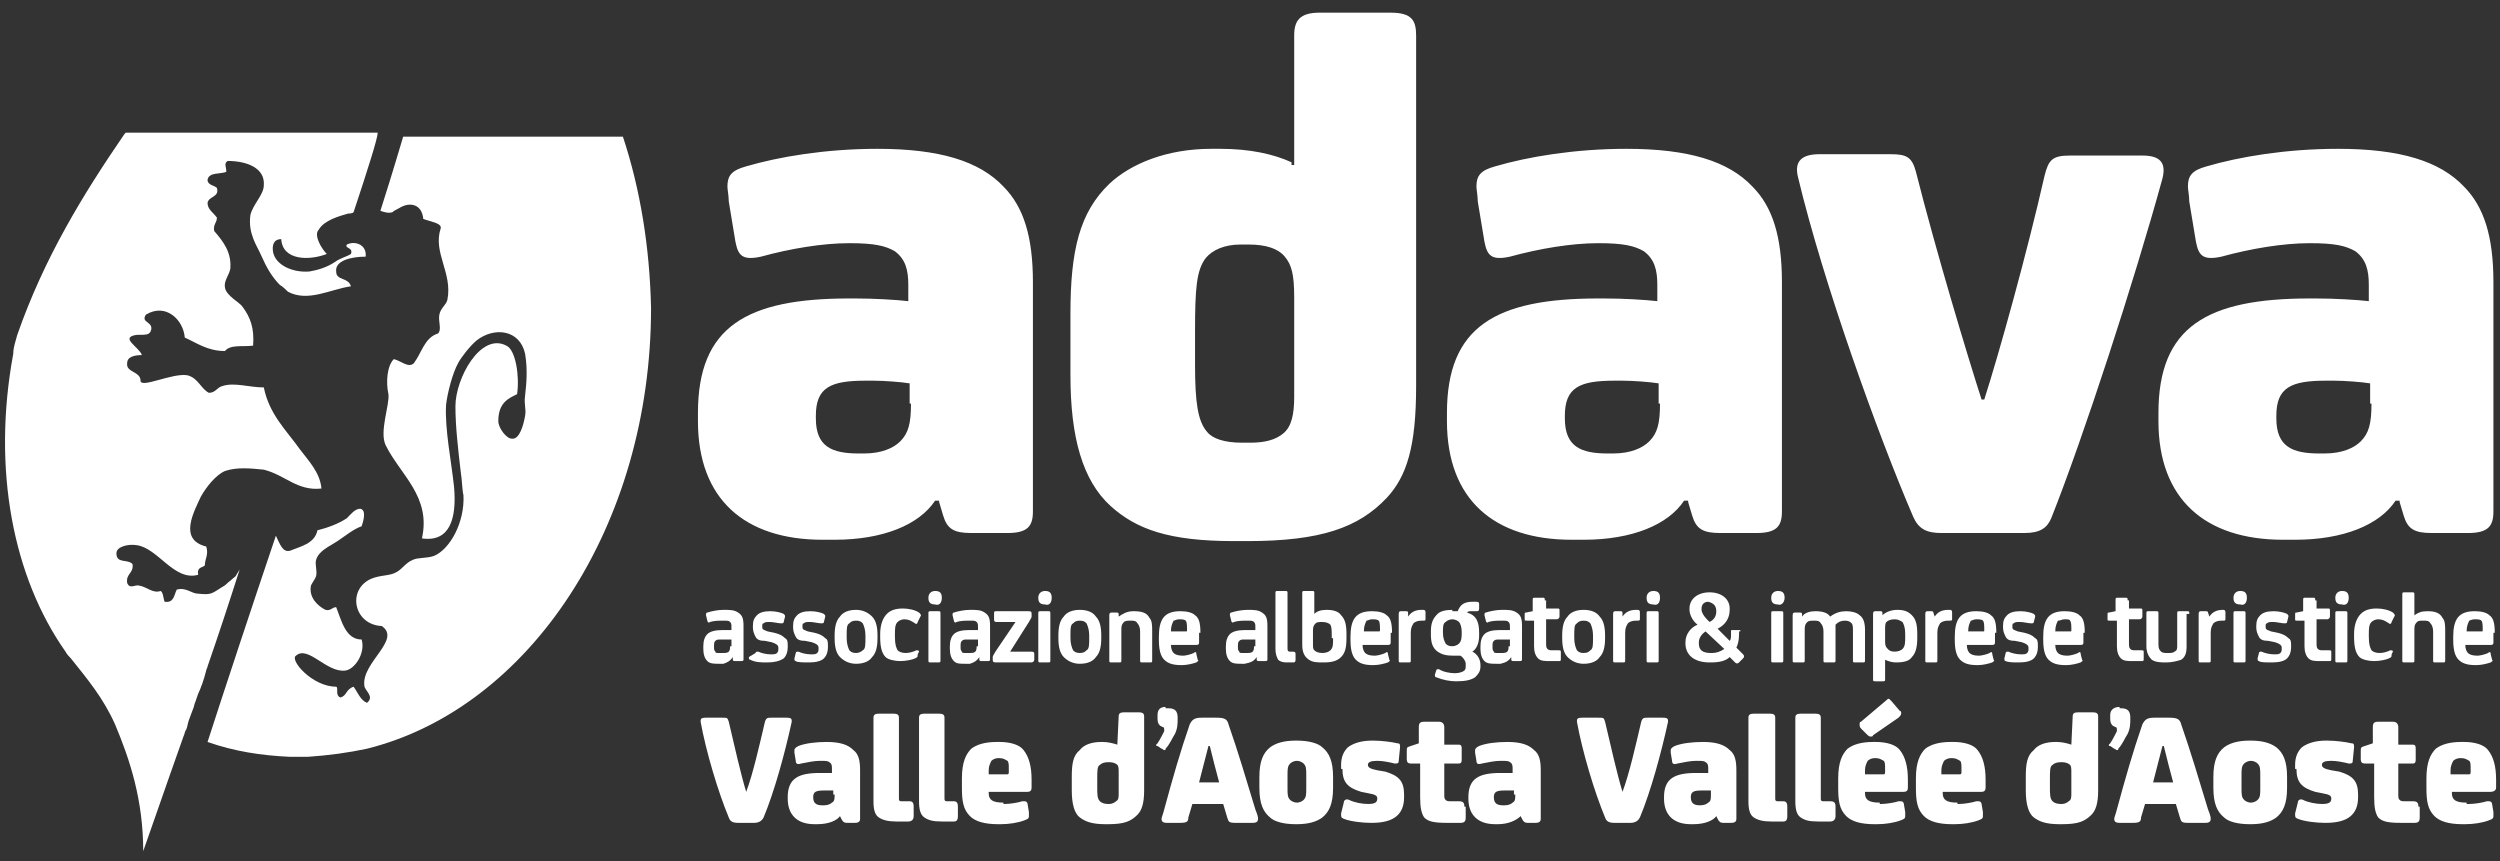
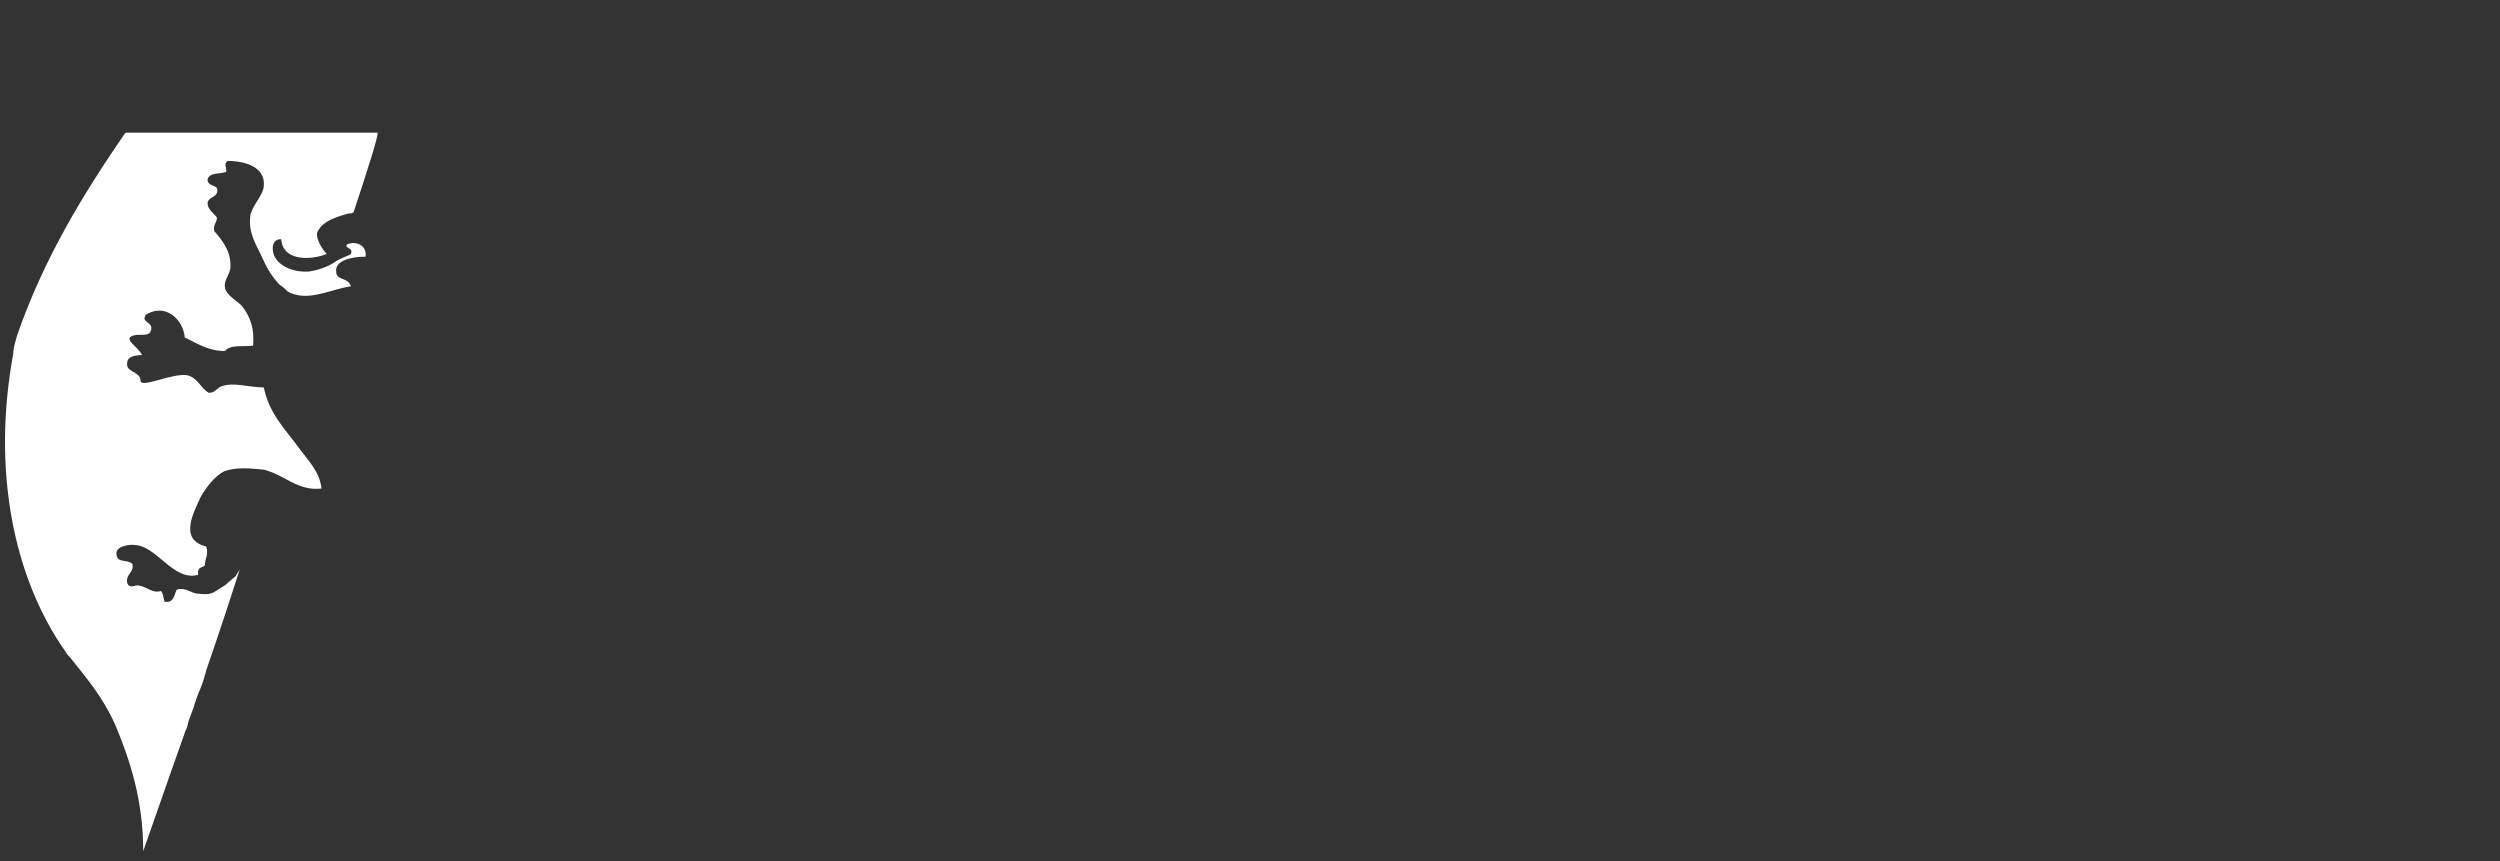
<svg xmlns="http://www.w3.org/2000/svg" width="180" height="62" viewBox="0 0 180 62" fill="none">
  <rect x="0" y="0" width="180" height="62" fill="#333333" stroke="none" />
  <path d="M16.39 41.968C16.294 42.066 16.197 42.163 16.004 42.26C15.232 42.745 15.232 42.842 14.268 42.745C13.785 42.745 13.399 42.26 12.724 42.454C12.531 42.842 12.531 43.424 11.856 43.327C11.759 43.133 11.759 42.648 11.566 42.551C10.988 42.745 10.602 42.26 10.023 42.163C9.734 42.066 9.348 42.454 9.155 41.968C9.058 41.289 9.637 41.289 9.541 40.61C9.155 40.221 8.383 40.61 8.383 39.833C8.383 39.348 9.251 39.154 9.83 39.251C11.374 39.445 12.531 41.871 14.268 41.386C14.171 40.804 14.557 40.901 14.75 40.707C14.75 40.221 15.04 39.93 14.847 39.348C12.821 38.862 13.978 36.824 14.461 35.757C14.847 35.077 15.522 34.204 16.197 33.913C17.066 33.621 18.03 33.718 18.995 33.816C20.538 34.204 21.407 35.368 23.143 35.174C23.047 34.01 22.179 33.136 21.6 32.36C20.635 31.001 19.381 29.836 18.995 27.895C17.934 27.895 16.873 27.507 16.004 27.798C15.618 27.895 15.522 28.283 15.04 28.283C14.461 27.992 14.268 27.215 13.496 27.021C12.435 26.827 10.119 27.992 10.119 27.41C10.119 26.73 9.058 26.827 9.155 26.148C9.155 25.663 9.734 25.566 10.216 25.566C10.023 24.983 8.576 24.304 9.83 24.11C10.602 24.11 10.795 24.11 10.891 23.721C10.988 23.139 10.119 23.236 10.505 22.654C11.952 21.78 13.207 23.042 13.303 24.304C14.171 24.692 14.943 25.274 16.197 25.274C16.583 24.789 17.451 24.983 18.223 24.886C18.32 23.624 18.03 22.848 17.451 22.071C17.258 21.78 16.294 21.295 16.197 20.712C16.101 20.227 16.487 19.839 16.583 19.354C16.68 18.189 16.101 17.413 15.425 16.636C15.329 16.151 15.618 16.054 15.618 15.665C15.329 15.277 14.943 15.083 14.943 14.598C15.04 14.113 15.811 14.21 15.618 13.53C15.425 13.336 14.943 13.336 14.943 12.948C15.04 12.366 15.908 12.56 16.294 12.366C16.294 11.977 16.101 11.783 16.39 11.589C17.741 11.589 19.091 12.074 18.995 13.336C18.995 14.015 18.223 14.695 18.03 15.471C17.837 16.83 18.513 17.704 18.802 18.383C19.188 19.257 19.574 19.936 20.153 20.518C20.346 20.616 20.635 20.907 20.732 21.004C22.179 21.78 23.819 20.81 25.266 20.616C25.073 19.936 24.204 20.227 24.204 19.548C24.108 18.771 25.266 18.48 26.327 18.48C26.423 17.607 25.555 17.316 24.976 17.607C24.783 17.898 25.459 17.801 25.266 18.286C24.976 18.48 24.494 18.577 24.108 18.868C23.529 19.257 22.854 19.451 22.275 19.548C21.021 19.645 19.863 19.062 19.67 18.189C19.574 17.704 19.67 17.218 20.249 17.218C20.346 18.771 22.275 18.771 23.529 18.286C23.143 17.898 22.564 16.927 22.95 16.539C23.336 15.86 24.398 15.568 25.073 15.374C25.169 15.374 25.362 15.374 25.459 15.277C26.52 12.074 27.195 9.939 27.195 9.551H9.058L8.962 9.648C5.971 14.015 3.173 18.577 1.244 24.11C1.147 24.498 0.955 24.983 0.955 25.468C-0.589 33.816 0.955 41.58 4.717 46.918C4.813 47.112 5.006 47.307 5.103 47.404C6.261 48.86 7.418 50.218 8.286 52.16C9.348 54.683 10.312 57.595 10.312 61.283C10.698 60.215 11.759 57.11 13.207 53.033C13.303 52.839 13.303 52.645 13.399 52.548C13.496 52.354 13.496 52.16 13.592 51.868C13.689 51.577 13.785 51.383 13.882 51.092C13.978 50.898 13.978 50.704 14.075 50.51C14.171 50.218 14.268 49.927 14.364 49.733C14.461 49.539 14.461 49.442 14.557 49.248C14.654 48.957 14.75 48.666 14.847 48.277C14.847 48.18 14.943 48.083 14.943 47.986C15.715 45.754 16.487 43.424 17.258 40.998C17.066 41.289 16.969 41.483 16.969 41.483L16.39 41.968Z" fill="white" />
-   <path d="M44.85 9.842H29.028C28.932 10.133 28.353 12.171 27.388 15.18C27.678 15.277 27.967 15.374 28.257 15.277C28.353 15.18 28.546 15.083 28.739 14.986C29.511 14.501 30.379 14.695 30.476 15.762C30.958 15.957 31.826 16.054 31.73 16.442C31.151 18.189 32.598 19.645 32.212 21.586C32.116 21.974 31.73 22.168 31.633 22.654C31.537 23.139 31.826 23.721 31.537 24.012C30.572 24.304 30.379 25.371 29.8 26.148C29.414 26.536 28.835 25.954 28.353 25.857C27.871 26.342 27.774 27.506 27.967 28.38C28.064 29.157 27.292 31.098 27.774 32.068C28.835 34.204 31.054 35.757 30.379 38.765C32.405 39.056 32.887 37.309 32.694 35.077C32.501 33.233 32.019 30.904 32.116 29.157C32.212 28.283 32.598 26.827 32.984 26.148C33.177 25.759 33.852 24.886 34.334 24.498C35.589 23.527 37.422 23.721 37.807 25.468C38 26.633 37.904 27.604 37.807 28.477C37.711 29.157 37.904 29.448 37.807 29.933C37.711 30.515 37.422 31.68 36.843 31.583C36.457 31.583 35.878 30.806 35.878 30.321C35.878 28.962 36.65 28.671 37.229 28.38C37.422 27.118 37.132 25.177 36.457 24.886C34.624 23.915 32.791 27.215 32.791 29.254C32.791 30.709 32.984 32.359 33.177 34.009C33.273 34.592 33.273 35.271 33.37 35.659C33.466 37.601 32.405 39.542 31.247 40.027C30.669 40.221 30.09 40.124 29.704 40.318C29.221 40.512 28.932 40.998 28.546 41.192C28.064 41.483 27.388 41.386 26.713 41.677C24.977 42.454 25.459 44.977 27.485 45.074C28.932 46.045 26.038 47.695 26.231 49.345C26.231 49.733 27.003 50.121 26.424 50.606C25.941 50.412 25.748 49.83 25.459 49.442C24.88 49.636 24.977 50.121 24.494 50.218C24.108 50.024 24.398 49.539 24.205 49.442C22.468 49.442 20.828 47.501 21.311 47.209C22.179 46.433 23.529 48.471 24.88 48.277C25.555 48.18 26.327 47.015 26.038 46.045C24.88 46.045 24.591 44.686 24.205 43.715C23.915 43.715 23.819 44.007 23.433 43.909C22.854 43.618 22.275 43.036 22.372 42.259C22.372 42.065 22.661 41.774 22.758 41.483C22.854 41.095 22.661 40.609 22.758 40.318C22.951 39.639 23.722 39.348 24.301 38.959C24.88 38.571 25.459 38.086 26.038 37.892C26.134 37.601 26.424 36.727 25.941 36.63C25.555 36.63 25.266 37.018 24.977 37.309C24.398 37.698 23.626 37.989 22.854 38.183C22.661 39.154 21.6 39.348 20.925 39.639C20.346 39.833 20.153 39.154 19.863 38.571C18.03 44.007 16.294 49.248 14.943 53.421C16.873 54.101 18.802 54.392 20.828 54.489C21.311 54.489 21.697 54.489 22.179 54.489C23.626 54.392 25.073 54.198 26.424 53.907C38.097 50.995 46.876 37.892 46.876 22.168C46.779 17.801 46.104 13.627 44.85 9.842Z" fill="white" />
-   <path d="M170.747 29.059C170.747 30.515 170.554 31.195 169.975 31.777C169.493 32.262 168.624 32.65 167.37 32.65H166.984C165.055 32.65 163.897 32.165 163.897 30.127V29.933C163.897 27.895 164.958 27.409 167.467 27.409H168.046C168.817 27.409 170.071 27.506 170.65 27.603V29.059H170.747ZM172.773 36.145L173.062 37.115C173.352 38.086 173.834 38.377 175.088 38.377H177.693C179.14 38.377 179.526 37.892 179.526 36.824V20.324C179.526 17.024 178.85 14.889 177.403 13.433C175.667 11.589 172.773 10.715 168.335 10.715C164.572 10.715 161.196 11.297 158.881 11.977C157.819 12.268 157.53 12.656 157.53 13.433C157.53 13.627 157.626 14.112 157.626 14.5L158.109 17.412C158.302 18.383 158.591 18.771 159.942 18.48C162.064 17.897 164.38 17.509 166.309 17.509C168.142 17.509 168.914 17.703 169.589 18.091C170.361 18.674 170.554 19.45 170.554 20.518V21.683C169.686 21.586 168.142 21.489 166.695 21.489H166.309C158.881 21.489 155.408 23.527 155.408 29.739V30.321C155.408 35.95 158.784 38.862 164.38 38.862H165.248C168.721 38.862 171.326 37.794 172.483 36.047H172.773V36.145ZM155.697 12.85C155.986 11.686 155.504 11.2 154.25 11.2H149.04C147.786 11.2 147.497 11.492 147.207 12.656C145.953 18.189 143.927 25.468 142.866 28.768H142.673C141.612 25.468 139.393 18.091 137.946 12.365C137.657 11.297 137.271 11.103 136.113 11.103H131C129.746 11.103 129.167 11.589 129.456 12.753C131.289 20.421 135.245 31.389 137.753 37.212C138.139 38.086 138.718 38.377 139.779 38.377H145.76C146.918 38.377 147.4 37.989 147.69 37.309C150.005 31.486 153.671 20.227 155.697 12.85ZM119.52 29.059C119.52 30.515 119.327 31.195 118.748 31.777C118.265 32.262 117.397 32.65 116.143 32.65H115.757C113.828 32.65 112.67 32.165 112.67 30.127V29.933C112.67 27.895 113.731 27.409 116.239 27.409H116.818C117.59 27.409 118.844 27.506 119.423 27.603V29.059H119.52ZM121.546 36.145L121.835 37.115C122.124 38.086 122.607 38.377 123.861 38.377H126.466C127.913 38.377 128.299 37.892 128.299 36.824V20.324C128.299 17.024 127.623 14.889 126.176 13.433C124.44 11.589 121.546 10.715 117.108 10.715C113.345 10.715 109.969 11.297 107.653 11.977C106.592 12.268 106.303 12.656 106.303 13.433C106.303 13.627 106.399 14.112 106.399 14.5L106.882 17.412C107.075 18.383 107.364 18.771 108.715 18.48C110.837 17.897 113.152 17.509 115.082 17.509C116.915 17.509 117.687 17.703 118.362 18.091C119.134 18.674 119.327 19.45 119.327 20.518V21.683C118.458 21.586 116.915 21.489 115.468 21.489H115.082C107.653 21.489 104.18 23.527 104.18 29.739V30.321C104.18 35.95 107.557 38.862 113.152 38.862H114.021C117.494 38.862 120.098 37.794 121.256 36.047H121.546V36.145ZM92.99 11.686C91.735 11.103 89.999 10.715 87.876 10.715H87.201C84.017 10.715 81.413 11.783 79.869 13.239C77.747 15.277 77.072 17.994 77.072 22.556V27.021C77.072 31.486 77.94 34.592 79.966 36.436C81.799 38.086 84.114 38.959 88.841 38.959H89.806C95.112 38.959 97.813 37.989 99.839 35.853C101.286 34.3 101.961 32.165 101.961 27.797V2.562C101.961 1.494 101.672 0.912 100.129 0.912H95.015C93.568 0.912 93.182 1.494 93.182 2.562V11.88H92.99V11.686ZM93.182 28.574C93.182 29.836 92.99 30.709 92.411 31.195C91.832 31.68 91.06 31.874 89.999 31.874H89.42C88.166 31.874 87.298 31.583 86.912 31.097C86.236 30.321 86.043 28.962 86.043 26.244V23.818C86.043 20.809 86.14 19.45 86.815 18.577C87.298 17.994 88.166 17.606 89.323 17.606H89.902C91.156 17.606 92.025 17.897 92.507 18.48C92.99 19.062 93.182 19.741 93.182 21.392V28.574ZM65.591 29.059C65.591 30.515 65.398 31.195 64.819 31.777C64.337 32.262 63.469 32.65 62.215 32.65H61.829C59.899 32.65 58.742 32.165 58.742 30.127V29.933C58.742 27.895 59.803 27.409 62.311 27.409H62.89C63.662 27.409 64.916 27.506 65.495 27.603V29.059H65.591ZM67.617 36.145L67.906 37.115C68.196 38.086 68.678 38.377 69.932 38.377H72.537C73.984 38.377 74.37 37.892 74.37 36.824V20.324C74.37 17.024 73.695 14.889 72.248 13.433C70.511 11.589 67.617 10.715 63.179 10.715C59.417 10.715 56.04 11.297 53.725 11.977C52.664 12.268 52.374 12.656 52.374 13.433C52.374 13.627 52.471 14.112 52.471 14.5L52.953 17.412C53.146 18.383 53.436 18.771 54.786 18.48C56.909 17.897 59.224 17.509 61.153 17.509C62.986 17.509 63.758 17.703 64.433 18.091C65.205 18.674 65.398 19.45 65.398 20.518V21.683C64.53 21.586 62.986 21.489 61.539 21.489H61.153C53.725 21.489 50.252 23.527 50.252 29.739V30.321C50.252 35.95 53.629 38.862 59.224 38.862H60.092C63.565 38.862 66.17 37.794 67.328 36.047H67.617V36.145Z" fill="white" />
-   <path d="M178.176 44.589C178.369 44.589 178.562 44.589 178.658 44.686C178.755 44.783 178.755 45.074 178.755 45.365C178.755 45.462 178.755 45.462 178.658 45.462H177.597C177.597 45.074 177.694 44.88 177.79 44.686C177.79 44.686 177.983 44.589 178.176 44.589ZM179.623 45.56C179.623 44.88 179.527 44.492 179.237 44.298C179.044 44.104 178.658 44.007 178.176 44.007C177.018 44.007 176.632 44.589 176.632 45.851V46.045C176.632 46.724 176.729 47.21 177.018 47.501C177.308 47.792 177.694 47.889 178.272 47.889C178.658 47.889 179.044 47.792 179.334 47.695C179.43 47.598 179.527 47.598 179.43 47.501L179.334 47.112C179.334 46.918 179.237 46.918 179.141 47.016C178.948 47.112 178.562 47.21 178.369 47.21C177.983 47.21 177.79 47.112 177.694 47.016C177.597 46.918 177.501 46.724 177.501 46.433H179.334C179.527 46.433 179.527 46.336 179.527 46.239V45.56H179.623ZM175.185 47.501C175.185 47.695 175.185 47.695 175.378 47.695H175.861C176.054 47.695 176.054 47.695 176.054 47.501V45.462C176.054 45.074 176.054 44.686 175.861 44.492C175.668 44.104 175.282 44.007 174.799 44.007C174.317 44.007 174.124 44.104 173.835 44.298V42.842C173.835 42.648 173.835 42.648 173.642 42.648H173.159C172.966 42.648 172.966 42.648 172.966 42.842V47.501C172.966 47.695 172.966 47.695 173.159 47.695H173.642C173.835 47.695 173.835 47.695 173.835 47.501V45.268C173.835 44.977 173.931 44.88 174.028 44.783C174.124 44.686 174.221 44.686 174.51 44.686C174.703 44.686 174.896 44.686 174.992 44.88C175.089 44.977 175.185 45.171 175.185 45.462V47.501ZM172.291 46.918C172.291 46.821 172.195 46.821 172.098 46.821C171.905 46.918 171.616 47.016 171.326 47.016C171.037 47.016 170.844 46.918 170.748 46.821C170.651 46.627 170.555 46.433 170.555 45.851V45.754C170.555 45.268 170.555 44.977 170.748 44.783C170.844 44.686 171.037 44.589 171.23 44.589C171.519 44.589 171.712 44.686 172.002 44.88C172.098 44.977 172.195 44.88 172.195 44.783L172.388 44.395C172.484 44.298 172.388 44.201 172.291 44.104C172.002 43.91 171.519 43.812 171.133 43.812C170.651 43.812 170.265 43.91 169.976 44.201C169.686 44.492 169.493 44.977 169.493 45.657V45.851C169.493 46.53 169.59 47.016 169.879 47.307C170.072 47.501 170.555 47.598 170.941 47.598C171.326 47.598 171.809 47.501 172.002 47.404C172.195 47.307 172.195 47.307 172.195 47.112L172.291 46.918ZM169.011 44.201C169.011 44.007 169.011 44.007 168.818 44.007H168.336C168.143 44.007 168.143 44.007 168.143 44.201V47.501C168.143 47.695 168.143 47.695 168.336 47.695H168.818C169.011 47.695 169.011 47.695 169.011 47.501V44.201ZM169.108 43.036C169.108 42.648 168.915 42.551 168.625 42.551C168.336 42.551 168.143 42.745 168.143 43.036C168.143 43.327 168.239 43.521 168.625 43.521C168.915 43.618 169.108 43.424 169.108 43.036ZM166.696 43.23C166.696 43.036 166.696 43.036 166.503 43.036H166.02C165.827 43.036 165.827 43.036 165.827 43.23V44.007L165.345 44.104C165.249 44.104 165.249 44.104 165.249 44.298V44.589C165.249 44.686 165.249 44.686 165.442 44.686H165.924V46.53C165.924 46.918 166.02 47.21 166.213 47.404C166.406 47.598 166.696 47.598 167.082 47.598H167.66C167.853 47.598 167.853 47.598 167.853 47.404V47.016C167.853 46.821 167.853 46.821 167.66 46.821H167.275C167.082 46.821 166.985 46.821 166.889 46.724C166.792 46.627 166.792 46.53 166.792 46.239V44.589H167.564C167.66 44.589 167.757 44.492 167.757 44.395V44.007C167.757 43.812 167.757 43.812 167.564 43.812H166.792V43.23H166.696ZM163.609 47.695C164.091 47.695 164.477 47.598 164.67 47.404C164.863 47.21 164.959 46.918 164.959 46.627V46.53C164.959 46.239 164.959 46.045 164.766 45.948C164.573 45.754 164.38 45.657 163.994 45.56L163.512 45.462C163.319 45.365 163.126 45.365 163.126 45.171V45.074C163.126 44.977 163.126 44.88 163.223 44.88C163.319 44.783 163.416 44.783 163.705 44.783C163.898 44.783 164.284 44.88 164.477 44.88C164.573 44.88 164.67 44.88 164.67 44.783L164.766 44.395C164.766 44.298 164.766 44.298 164.67 44.201C164.477 44.104 164.091 44.007 163.705 44.007C163.223 44.007 162.933 44.104 162.74 44.298C162.547 44.492 162.451 44.686 162.451 45.074V45.171C162.451 45.462 162.547 45.657 162.644 45.851C162.74 46.045 162.933 46.142 163.319 46.142L163.802 46.239C164.091 46.336 164.284 46.433 164.284 46.627V46.724C164.284 46.821 164.284 46.918 164.187 47.016C164.091 47.112 163.994 47.112 163.705 47.112C163.416 47.112 163.03 47.016 162.837 46.918C162.74 46.918 162.644 46.918 162.644 47.016L162.547 47.404C162.547 47.501 162.547 47.598 162.644 47.598C162.74 47.695 163.126 47.695 163.609 47.695ZM161.679 44.201C161.679 44.007 161.679 44.007 161.486 44.007H161.004C160.811 44.007 160.811 44.007 160.811 44.201V47.501C160.811 47.695 160.811 47.695 161.004 47.695H161.486C161.679 47.695 161.679 47.695 161.679 47.501V44.201ZM161.776 43.036C161.776 42.648 161.583 42.551 161.293 42.551C161.004 42.551 160.811 42.745 160.811 43.036C160.811 43.327 160.907 43.521 161.293 43.521C161.583 43.618 161.776 43.424 161.776 43.036ZM158.978 44.104C158.978 44.007 158.881 44.007 158.785 44.007H158.496C158.399 44.007 158.303 44.007 158.303 44.201V47.501C158.303 47.695 158.303 47.695 158.496 47.695H158.978C159.171 47.695 159.171 47.695 159.171 47.501V45.56C159.171 45.171 159.267 45.074 159.364 44.88C159.46 44.783 159.653 44.686 159.943 44.686H160.039C160.232 44.686 160.232 44.686 160.232 44.492V44.104C160.232 43.91 160.136 43.91 160.039 43.91C159.557 43.91 159.267 44.104 159.074 44.395L158.978 44.104ZM157.627 44.201C157.627 44.007 157.627 44.007 157.434 44.007H156.952C156.759 44.007 156.759 44.007 156.759 44.201V46.433C156.759 46.724 156.759 46.821 156.566 46.918C156.47 47.016 156.277 47.016 156.084 47.016C155.891 47.016 155.698 47.016 155.601 46.918C155.505 46.821 155.408 46.724 155.408 46.433V44.201C155.408 44.007 155.408 44.007 155.215 44.007H154.733C154.54 44.007 154.54 44.007 154.54 44.201V46.53C154.54 47.016 154.733 47.307 154.926 47.501C155.215 47.695 155.601 47.695 155.987 47.695C156.373 47.695 156.759 47.598 157.048 47.501C157.338 47.307 157.434 47.016 157.434 46.53V44.201H157.627ZM153.19 43.23C153.19 43.036 153.19 43.036 152.997 43.036H152.514C152.321 43.036 152.321 43.036 152.321 43.23V44.007L151.839 44.104C151.742 44.104 151.742 44.104 151.742 44.298V44.589C151.742 44.686 151.742 44.686 151.935 44.686H152.418V46.53C152.418 46.918 152.514 47.21 152.707 47.404C152.9 47.598 153.19 47.598 153.575 47.598H154.154C154.347 47.598 154.347 47.598 154.347 47.404V47.016C154.347 46.821 154.347 46.821 154.154 46.821H153.768C153.575 46.821 153.479 46.821 153.382 46.724C153.286 46.627 153.286 46.53 153.286 46.239V44.589H154.058C154.154 44.589 154.251 44.492 154.251 44.395V44.007C154.251 43.812 154.251 43.812 154.058 43.812H153.286V43.23H153.19ZM148.655 44.589C148.848 44.589 149.041 44.589 149.041 44.686C149.138 44.783 149.138 45.074 149.138 45.365C149.138 45.462 149.138 45.462 149.041 45.462H147.98C147.98 45.074 148.076 44.88 148.173 44.686C148.366 44.686 148.462 44.589 148.655 44.589ZM150.102 45.56C150.102 44.88 150.006 44.492 149.716 44.298C149.524 44.104 149.138 44.007 148.655 44.007C147.498 44.007 147.112 44.589 147.112 45.851V46.045C147.112 46.724 147.208 47.21 147.498 47.501C147.787 47.792 148.173 47.889 148.752 47.889C149.138 47.889 149.524 47.792 149.813 47.695C149.909 47.598 150.006 47.598 149.909 47.501L149.813 47.112C149.813 46.918 149.716 46.918 149.62 47.016C149.427 47.112 149.041 47.21 148.848 47.21C148.462 47.21 148.269 47.112 148.173 47.016C148.076 46.918 147.98 46.724 147.98 46.433H149.813C150.006 46.433 150.006 46.336 150.006 46.239V45.56H150.102ZM145.375 47.695C145.858 47.695 146.243 47.598 146.436 47.404C146.629 47.21 146.726 46.918 146.726 46.627V46.53C146.726 46.239 146.726 46.045 146.533 45.948C146.34 45.754 146.147 45.657 145.761 45.56L145.279 45.462C145.086 45.365 144.893 45.365 144.893 45.171V45.074C144.893 44.977 144.893 44.88 144.989 44.88C145.086 44.783 145.182 44.783 145.472 44.783C145.665 44.783 146.051 44.88 146.243 44.88C146.34 44.88 146.436 44.88 146.436 44.783L146.533 44.395C146.533 44.298 146.533 44.298 146.436 44.201C146.243 44.104 145.858 44.007 145.472 44.007C144.989 44.007 144.7 44.104 144.507 44.298C144.314 44.492 144.218 44.686 144.218 45.074V45.171C144.218 45.462 144.314 45.657 144.41 45.851C144.507 46.045 144.7 46.142 145.086 46.142L145.568 46.239C145.858 46.336 146.051 46.433 146.051 46.627V46.724C146.051 46.821 146.05 46.918 145.954 47.016C145.858 47.112 145.761 47.112 145.472 47.112C145.182 47.112 144.796 47.016 144.603 46.918C144.507 46.918 144.41 46.918 144.41 47.016L144.314 47.404C144.314 47.501 144.314 47.598 144.41 47.598C144.603 47.695 144.989 47.695 145.375 47.695ZM142.288 44.589C142.481 44.589 142.674 44.589 142.77 44.686C142.867 44.783 142.867 45.074 142.867 45.365C142.867 45.462 142.867 45.462 142.77 45.462H141.709C141.709 45.074 141.806 44.88 141.902 44.686C141.999 44.686 142.095 44.589 142.288 44.589ZM143.735 45.56C143.735 44.88 143.639 44.492 143.349 44.298C143.156 44.104 142.77 44.007 142.288 44.007C141.13 44.007 140.744 44.589 140.744 45.851V46.045C140.744 46.724 140.841 47.21 141.13 47.501C141.42 47.792 141.806 47.889 142.385 47.889C142.77 47.889 143.156 47.792 143.446 47.695C143.542 47.598 143.639 47.598 143.542 47.501L143.446 47.112C143.446 46.918 143.349 46.918 143.253 47.016C143.06 47.112 142.674 47.21 142.481 47.21C142.095 47.21 141.902 47.112 141.806 47.016C141.709 46.918 141.613 46.724 141.613 46.433H143.446C143.639 46.433 143.639 46.336 143.639 46.239V45.56H143.735ZM139.201 44.104C139.201 44.007 139.104 44.007 139.008 44.007H138.815C138.719 44.007 138.622 44.007 138.622 44.201V47.501C138.622 47.695 138.622 47.695 138.815 47.695H139.297C139.49 47.695 139.49 47.695 139.49 47.501V45.56C139.49 45.171 139.587 45.074 139.683 44.88C139.78 44.783 139.973 44.686 140.262 44.686H140.359C140.552 44.686 140.552 44.686 140.552 44.492V44.104C140.552 43.91 140.455 43.91 140.359 43.91H140.262C139.78 43.91 139.49 44.104 139.297 44.395L139.201 44.104ZM135.535 44.104C135.535 44.007 135.438 44.007 135.342 44.007H135.053C134.956 44.007 134.86 44.007 134.86 44.201V48.86C134.86 49.054 134.86 49.054 135.053 49.054H135.535C135.728 49.054 135.728 49.054 135.728 48.86V47.501C135.921 47.598 136.21 47.695 136.5 47.695C137.079 47.695 137.464 47.598 137.657 47.307C137.947 47.016 138.043 46.53 138.043 45.948V45.657C138.043 44.977 137.947 44.589 137.657 44.298C137.368 44.007 137.079 43.91 136.596 43.91C136.114 43.91 135.728 44.104 135.535 44.298V44.104ZM135.728 45.365C135.728 45.074 135.728 44.88 135.824 44.783C135.921 44.686 136.114 44.589 136.403 44.589C136.693 44.589 136.789 44.686 136.982 44.783C137.079 44.977 137.175 45.171 137.175 45.657V45.851C137.175 46.239 137.175 46.53 136.982 46.724C136.886 46.821 136.693 46.918 136.403 46.918C136.114 46.918 136.017 46.821 135.921 46.724C135.824 46.627 135.728 46.53 135.728 46.239V45.365ZM134.281 45.365C134.281 44.88 134.184 44.492 133.895 44.298C133.702 44.104 133.316 44.007 132.93 44.007C132.544 44.007 132.158 44.104 131.772 44.395C131.58 44.104 131.194 44.007 130.711 44.007C130.325 44.007 129.94 44.104 129.747 44.395V44.201C129.747 44.104 129.65 44.104 129.554 44.104H129.264C129.168 44.104 129.071 44.104 129.071 44.298V47.501C129.071 47.695 129.071 47.695 129.264 47.695H129.747C129.94 47.695 129.94 47.695 129.94 47.501V45.268C129.94 44.977 130.036 44.88 130.132 44.783C130.229 44.686 130.422 44.686 130.615 44.686C130.808 44.686 131.001 44.686 131.097 44.88C131.194 44.977 131.29 45.171 131.29 45.462V47.501C131.29 47.695 131.29 47.695 131.483 47.695H131.965C132.158 47.695 132.158 47.695 132.158 47.501V45.462C132.158 45.268 132.158 45.074 132.158 44.977C132.351 44.783 132.544 44.686 132.834 44.686C133.123 44.686 133.22 44.783 133.316 44.88C133.413 44.977 133.413 45.171 133.413 45.462V47.501C133.413 47.695 133.413 47.695 133.605 47.695H134.088C134.281 47.695 134.281 47.695 134.281 47.501V45.365ZM128.396 44.201C128.396 44.007 128.396 44.007 128.203 44.007H127.721C127.528 44.007 127.528 44.007 127.528 44.201V47.501C127.528 47.695 127.528 47.695 127.721 47.695H128.203C128.396 47.695 128.396 47.695 128.396 47.501V44.201ZM128.492 43.036C128.492 42.648 128.299 42.551 128.01 42.551C127.721 42.551 127.528 42.745 127.528 43.036C127.528 43.327 127.624 43.521 128.01 43.521C128.203 43.618 128.492 43.424 128.492 43.036ZM123.572 44.007C123.572 44.298 123.476 44.589 123.09 44.783L122.897 44.589C122.704 44.395 122.511 44.104 122.511 43.91V43.812C122.511 43.521 122.704 43.327 122.993 43.327C123.379 43.424 123.572 43.618 123.572 44.007ZM123.283 47.016H123.186C122.608 47.016 122.318 46.821 122.318 46.336V46.239C122.318 45.948 122.511 45.657 122.8 45.462L124.151 46.724C123.862 46.918 123.572 47.016 123.283 47.016ZM125.309 45.462C125.309 45.365 125.309 45.365 125.212 45.365H124.73C124.633 45.365 124.633 45.365 124.633 45.462V45.657C124.633 45.851 124.633 46.045 124.537 46.142L123.669 45.268C124.248 44.977 124.537 44.492 124.537 43.91V43.812C124.537 43.133 123.958 42.648 123.09 42.648C122.222 42.648 121.643 43.133 121.643 43.812V43.91C121.643 44.201 121.836 44.686 122.222 44.977C121.739 45.171 121.353 45.657 121.353 46.239V46.336C121.353 47.112 121.932 47.695 123.09 47.695H123.186C123.765 47.695 124.248 47.598 124.537 47.307L124.923 47.695C125.019 47.792 125.116 47.792 125.212 47.695L125.502 47.404C125.598 47.307 125.598 47.21 125.502 47.112L125.019 46.627C125.116 46.433 125.212 46.142 125.212 45.657V45.462H125.309ZM119.424 44.201C119.424 44.007 119.424 44.007 119.231 44.007H118.749C118.556 44.007 118.556 44.007 118.556 44.201V47.501C118.556 47.695 118.556 47.695 118.749 47.695H119.231C119.424 47.695 119.424 47.695 119.424 47.501V44.201ZM119.52 43.036C119.52 42.648 119.327 42.551 119.038 42.551C118.749 42.551 118.556 42.745 118.556 43.036C118.556 43.327 118.652 43.521 119.038 43.521C119.327 43.618 119.52 43.424 119.52 43.036ZM116.819 44.104C116.819 44.007 116.723 44.007 116.626 44.007H116.337C116.24 44.007 116.144 44.007 116.144 44.201V47.501C116.144 47.695 116.144 47.695 116.337 47.695H116.819C117.012 47.695 117.012 47.695 117.012 47.501V45.56C117.012 45.171 117.109 45.074 117.205 44.88C117.302 44.783 117.494 44.686 117.784 44.686H117.88C118.073 44.686 118.073 44.686 118.073 44.492V44.104C118.073 43.91 117.977 43.91 117.88 43.91H117.784C117.302 43.91 117.012 44.104 116.819 44.395V44.104ZM114.021 43.91C113.443 43.91 113.057 44.104 112.864 44.395C112.574 44.686 112.478 45.171 112.478 45.754V45.948C112.478 46.53 112.574 47.016 112.864 47.307C113.153 47.598 113.539 47.792 114.021 47.792C114.6 47.792 114.986 47.598 115.179 47.307C115.469 47.016 115.565 46.53 115.565 45.948V45.754C115.565 45.171 115.469 44.686 115.179 44.395C114.986 44.104 114.6 43.91 114.021 43.91ZM114.021 47.016C113.732 47.016 113.636 46.918 113.539 46.821C113.443 46.627 113.346 46.336 113.346 45.948V45.754C113.346 45.268 113.346 44.977 113.539 44.88C113.636 44.783 113.732 44.686 114.021 44.686C114.311 44.686 114.407 44.783 114.504 44.88C114.6 45.074 114.697 45.365 114.697 45.754V45.948C114.697 46.433 114.697 46.724 114.504 46.821C114.407 46.918 114.311 47.016 114.021 47.016ZM111.224 43.23C111.224 43.036 111.224 43.036 111.031 43.036H110.548C110.355 43.036 110.355 43.036 110.355 43.23V44.007L109.873 44.104C109.777 44.104 109.777 44.104 109.777 44.298V44.589C109.777 44.686 109.777 44.686 109.97 44.686H110.452V46.53C110.452 46.918 110.548 47.21 110.741 47.404C110.934 47.598 111.224 47.598 111.61 47.598H112.188C112.381 47.598 112.381 47.598 112.381 47.404V47.016C112.381 46.821 112.381 46.821 112.188 46.821H111.803C111.61 46.821 111.513 46.821 111.417 46.724C111.32 46.627 111.32 46.53 111.32 46.239V44.589H112.092C112.188 44.589 112.285 44.492 112.285 44.395V44.007C112.285 43.812 112.285 43.812 112.092 43.812H111.32V43.23H111.224ZM108.812 47.307V47.501C108.812 47.598 108.908 47.598 109.005 47.598H109.391C109.487 47.598 109.584 47.598 109.584 47.501V45.074C109.584 44.492 109.487 44.298 109.198 44.104C108.908 43.91 108.619 43.91 108.137 43.91C107.751 43.91 107.268 44.007 106.979 44.104C106.882 44.104 106.882 44.201 106.882 44.298L106.979 44.686C106.979 44.783 107.075 44.88 107.172 44.783C107.461 44.686 107.847 44.686 108.137 44.686C108.426 44.686 108.522 44.686 108.619 44.783C108.715 44.88 108.715 44.977 108.715 45.171V45.365C108.619 45.365 108.426 45.365 108.33 45.365H107.944C107.461 45.365 107.075 45.462 106.882 45.657C106.69 45.851 106.593 46.142 106.593 46.53V46.724C106.593 47.112 106.69 47.404 106.882 47.598C107.075 47.792 107.365 47.792 107.751 47.792H108.04C108.426 47.695 108.619 47.598 108.812 47.307ZM108.619 46.53C108.619 46.918 108.522 47.016 108.137 47.016H107.847C107.654 47.016 107.558 47.016 107.558 46.918C107.461 46.821 107.461 46.724 107.461 46.627V46.53C107.461 46.336 107.461 46.239 107.558 46.142C107.654 46.045 107.751 46.045 107.944 46.045H108.233C108.426 46.045 108.522 46.045 108.715 46.045V46.53H108.619ZM103.892 45.462C103.892 45.171 103.892 44.88 104.085 44.783C104.181 44.686 104.374 44.589 104.567 44.589C104.76 44.589 104.953 44.686 105.049 44.783C105.146 44.88 105.242 45.171 105.242 45.462V45.56C105.242 45.851 105.242 46.142 105.049 46.336C104.953 46.433 104.76 46.53 104.567 46.53C104.278 46.53 104.181 46.433 104.085 46.336C103.988 46.142 103.892 45.948 103.892 45.56V45.462ZM104.567 43.91C104.085 43.91 103.699 44.007 103.506 44.201C103.216 44.492 103.024 44.783 103.024 45.462V45.657C103.024 46.239 103.12 46.627 103.506 46.918C103.795 47.112 104.085 47.21 104.664 47.21C104.857 47.21 105.049 47.21 105.146 47.21C105.339 47.307 105.532 47.598 105.532 47.792V47.889C105.532 48.083 105.532 48.18 105.435 48.277C105.339 48.374 105.049 48.471 104.76 48.471C104.374 48.471 103.892 48.374 103.602 48.18C103.506 48.18 103.409 48.18 103.409 48.277L103.313 48.568C103.313 48.666 103.313 48.763 103.409 48.763C103.892 48.957 104.374 49.054 104.857 49.054C105.532 49.054 105.918 48.957 106.207 48.763C106.4 48.568 106.593 48.374 106.593 47.986V47.889C106.593 47.501 106.4 47.112 106.014 46.918C106.304 46.724 106.497 46.336 106.497 45.754V45.56C106.497 44.783 106.304 44.298 105.628 44.104C105.725 44.007 105.725 44.007 106.014 44.007H106.304C106.4 44.007 106.497 44.007 106.497 43.812V43.521C106.497 43.424 106.497 43.327 106.304 43.327H106.014C105.435 43.327 105.146 43.521 104.953 44.007H104.567V43.91ZM101.383 44.104C101.383 44.007 101.287 44.007 101.191 44.007H100.901C100.805 44.007 100.708 44.007 100.708 44.201V47.501C100.708 47.695 100.708 47.695 100.901 47.695H101.383C101.576 47.695 101.576 47.695 101.576 47.501V45.56C101.576 45.171 101.673 45.074 101.769 44.88C101.866 44.783 102.059 44.686 102.348 44.686H102.445C102.638 44.686 102.638 44.686 102.638 44.492V44.104C102.638 43.91 102.541 43.91 102.445 43.91H102.348C101.866 43.91 101.576 44.104 101.383 44.395V44.104ZM98.779 44.589C98.972 44.589 99.165 44.589 99.261 44.686C99.358 44.783 99.358 45.074 99.358 45.365C99.358 45.462 99.358 45.462 99.261 45.462H98.2C98.2 45.074 98.296 44.88 98.393 44.686C98.489 44.686 98.586 44.589 98.779 44.589ZM100.226 45.56C100.226 44.88 100.129 44.492 99.84 44.298C99.647 44.104 99.261 44.007 98.779 44.007C97.621 44.007 97.235 44.589 97.235 45.851V46.045C97.235 46.724 97.332 47.21 97.621 47.501C97.91 47.792 98.296 47.889 98.875 47.889C99.261 47.889 99.647 47.792 99.936 47.695C100.033 47.598 100.129 47.598 100.033 47.501L99.936 47.112C99.936 46.918 99.84 46.918 99.743 47.016C99.55 47.112 99.165 47.21 98.972 47.21C98.586 47.21 98.393 47.112 98.296 47.016C98.2 46.918 98.103 46.724 98.103 46.433H99.936C100.129 46.433 100.129 46.336 100.129 46.239V45.56H100.226ZM94.63 42.745C94.63 42.551 94.63 42.551 94.437 42.551H93.955C93.762 42.551 93.762 42.551 93.762 42.745V46.433C93.762 47.016 93.955 47.307 94.245 47.501C94.534 47.695 94.823 47.695 95.306 47.695C95.885 47.695 96.27 47.598 96.56 47.307C96.849 47.016 96.946 46.627 96.946 45.948V45.657C96.946 44.977 96.849 44.589 96.56 44.298C96.367 44.007 95.981 43.91 95.499 43.91C95.113 43.91 94.823 44.007 94.63 44.201V42.745ZM95.981 45.948C95.981 46.433 95.981 46.627 95.788 46.821C95.692 46.918 95.499 47.016 95.209 47.016C94.92 47.016 94.727 46.918 94.63 46.821C94.534 46.724 94.534 46.627 94.534 46.336V45.365C94.534 45.074 94.63 44.977 94.727 44.88C94.823 44.783 95.016 44.783 95.209 44.783C95.499 44.783 95.692 44.88 95.788 44.977C95.885 45.171 95.885 45.365 95.885 45.851V45.948H95.981ZM92.701 42.745C92.701 42.551 92.701 42.551 92.508 42.551H92.026C91.833 42.551 91.833 42.551 91.833 42.745V46.724C91.833 47.112 91.929 47.307 92.026 47.501C92.122 47.598 92.315 47.695 92.604 47.695H93.087C93.183 47.695 93.28 47.695 93.28 47.501V47.112C93.28 47.016 93.28 46.918 93.087 46.918H92.894C92.701 46.918 92.701 46.821 92.701 46.627V42.745ZM90.482 47.307V47.501C90.482 47.598 90.579 47.598 90.675 47.598H91.061C91.157 47.598 91.254 47.598 91.254 47.501V45.074C91.254 44.492 91.157 44.298 90.868 44.104C90.579 43.91 90.289 43.91 89.807 43.91C89.421 43.91 88.939 44.007 88.649 44.104C88.553 44.104 88.553 44.201 88.553 44.298L88.649 44.686C88.649 44.783 88.746 44.88 88.842 44.783C89.131 44.686 89.517 44.686 89.807 44.686C90.096 44.686 90.193 44.686 90.289 44.783C90.386 44.88 90.386 44.977 90.386 45.171V45.365C90.289 45.365 90.096 45.365 90 45.365H89.614C89.131 45.365 88.746 45.462 88.553 45.657C88.36 45.851 88.263 46.142 88.263 46.53V46.724C88.263 47.112 88.36 47.404 88.553 47.598C88.746 47.792 89.035 47.792 89.421 47.792H89.614C90.096 47.695 90.289 47.598 90.482 47.307ZM90.289 46.53C90.289 46.918 90.193 47.016 89.807 47.016H89.517C89.324 47.016 89.228 47.016 89.228 46.918C89.131 46.821 89.131 46.724 89.131 46.627V46.53C89.131 46.336 89.131 46.239 89.228 46.142C89.324 46.045 89.421 46.045 89.614 46.045H89.903C90.096 46.045 90.193 46.045 90.386 46.045V46.53H90.289ZM84.887 44.589C85.079 44.589 85.272 44.589 85.369 44.686C85.465 44.783 85.465 45.074 85.465 45.365C85.465 45.462 85.465 45.462 85.369 45.462H84.308C84.308 45.074 84.404 44.88 84.501 44.686C84.597 44.686 84.694 44.589 84.887 44.589ZM86.43 45.56C86.43 44.88 86.334 44.492 86.044 44.298C85.851 44.104 85.465 44.007 84.983 44.007C83.825 44.007 83.439 44.589 83.439 45.851V46.045C83.439 46.724 83.536 47.21 83.825 47.501C84.115 47.792 84.501 47.889 85.08 47.889C85.465 47.889 85.851 47.792 86.141 47.695C86.237 47.598 86.334 47.598 86.237 47.501L86.141 47.112C86.141 46.918 86.044 46.918 85.948 47.016C85.755 47.112 85.369 47.21 85.176 47.21C84.79 47.21 84.597 47.112 84.501 47.016C84.404 46.918 84.308 46.724 84.308 46.433H86.141C86.334 46.433 86.334 46.336 86.334 46.239V45.56H86.43ZM82.957 45.462C82.957 45.074 82.957 44.686 82.764 44.492C82.571 44.104 82.185 44.007 81.606 44.007C81.124 44.007 80.835 44.201 80.545 44.395V44.201C80.545 44.104 80.449 44.104 80.352 44.104H80.063C79.966 44.104 79.87 44.104 79.87 44.298V47.501C79.87 47.695 79.87 47.695 80.063 47.695H80.545C80.738 47.695 80.738 47.695 80.738 47.501V45.268C80.738 44.977 80.835 44.88 80.931 44.783C81.028 44.686 81.221 44.686 81.414 44.686C81.606 44.686 81.799 44.686 81.896 44.88C81.992 44.977 82.089 45.171 82.089 45.462V47.501C82.089 47.695 82.089 47.695 82.282 47.695H82.764C82.957 47.695 82.957 47.695 82.957 47.501V45.462ZM77.748 43.91C77.169 43.91 76.783 44.104 76.59 44.395C76.3 44.686 76.204 45.171 76.204 45.754V45.948C76.204 46.53 76.3 47.016 76.59 47.307C76.879 47.598 77.265 47.792 77.748 47.792C78.326 47.792 78.712 47.598 78.905 47.307C79.195 47.016 79.291 46.53 79.291 45.948V45.754C79.291 45.171 79.195 44.686 78.905 44.395C78.712 44.104 78.326 43.91 77.748 43.91ZM77.748 47.016C77.458 47.016 77.362 46.918 77.265 46.821C77.169 46.627 77.072 46.336 77.072 45.948V45.754C77.072 45.268 77.072 44.977 77.265 44.88C77.362 44.783 77.458 44.686 77.748 44.686C78.037 44.686 78.133 44.783 78.23 44.88C78.326 45.074 78.423 45.365 78.423 45.754V45.948C78.423 46.433 78.423 46.724 78.23 46.821C78.133 46.918 78.037 47.016 77.748 47.016ZM75.625 44.201C75.625 44.007 75.625 44.007 75.432 44.007H74.95C74.757 44.007 74.757 44.007 74.757 44.201V47.501C74.757 47.695 74.757 47.695 74.95 47.695H75.432C75.625 47.695 75.625 47.695 75.625 47.501V44.201ZM75.722 43.036C75.722 42.648 75.529 42.551 75.239 42.551C74.95 42.551 74.757 42.745 74.757 43.036C74.757 43.327 74.853 43.521 75.239 43.521C75.529 43.618 75.722 43.424 75.722 43.036ZM74.275 47.695C74.371 47.695 74.468 47.598 74.468 47.501V47.112C74.468 47.016 74.468 46.918 74.275 46.918H72.731L74.082 44.783C74.178 44.589 74.275 44.492 74.275 44.395V44.201C74.275 44.104 74.275 44.007 74.082 44.007H71.766C71.573 44.007 71.573 44.007 71.573 44.201V44.589C71.573 44.686 71.573 44.783 71.766 44.783H73.117L71.67 46.918C71.573 47.112 71.477 47.21 71.477 47.307V47.501C71.477 47.695 71.573 47.695 71.766 47.695H74.275ZM70.512 47.307V47.501C70.512 47.598 70.609 47.598 70.705 47.598H71.091C71.187 47.598 71.284 47.598 71.284 47.501V45.074C71.284 44.492 71.187 44.298 70.898 44.104C70.609 43.91 70.319 43.91 69.837 43.91C69.451 43.91 68.969 44.007 68.679 44.104C68.583 44.104 68.583 44.201 68.583 44.298L68.679 44.686C68.679 44.783 68.776 44.88 68.872 44.783C69.162 44.686 69.547 44.686 69.837 44.686C70.126 44.686 70.223 44.686 70.319 44.783C70.416 44.88 70.416 44.977 70.416 45.171V45.365C70.319 45.365 70.126 45.365 70.03 45.365H69.74C69.258 45.365 68.872 45.462 68.679 45.657C68.486 45.851 68.39 46.142 68.39 46.53V46.724C68.39 47.112 68.486 47.404 68.679 47.598C68.872 47.792 69.065 47.792 69.547 47.792H69.837C70.126 47.695 70.319 47.598 70.512 47.307ZM70.319 46.53C70.319 46.918 70.223 47.016 69.837 47.016H69.547C69.354 47.016 69.258 47.016 69.258 46.918C69.162 46.821 69.162 46.724 69.162 46.627V46.53C69.162 46.336 69.162 46.239 69.258 46.142C69.354 46.045 69.451 46.045 69.644 46.045H69.933C70.126 46.045 70.223 46.045 70.416 46.045V46.53H70.319ZM67.714 44.201C67.714 44.007 67.714 44.007 67.522 44.007H67.039C66.846 44.007 66.846 44.007 66.846 44.201V47.501C66.846 47.695 66.846 47.695 67.039 47.695H67.522C67.714 47.695 67.714 47.695 67.714 47.501V44.201ZM67.811 43.036C67.811 42.648 67.618 42.551 67.329 42.551C67.039 42.551 66.846 42.745 66.846 43.036C66.846 43.327 66.943 43.521 67.329 43.521C67.618 43.618 67.811 43.424 67.811 43.036ZM66.171 46.918C66.171 46.821 66.074 46.821 65.978 46.821C65.785 46.918 65.496 47.016 65.206 47.016C64.917 47.016 64.724 46.918 64.627 46.821C64.531 46.627 64.434 46.433 64.434 45.851V45.754C64.434 45.268 64.434 44.977 64.627 44.783C64.724 44.686 64.917 44.589 65.11 44.589C65.399 44.589 65.592 44.686 65.881 44.88C65.978 44.977 66.074 44.88 66.074 44.783L66.267 44.395C66.364 44.298 66.267 44.201 66.171 44.104C65.881 43.91 65.399 43.812 65.013 43.812C64.531 43.812 64.145 43.91 63.855 44.201C63.566 44.492 63.373 44.977 63.373 45.657V45.851C63.373 46.53 63.47 47.016 63.759 47.307C63.952 47.501 64.434 47.598 64.82 47.598C65.206 47.598 65.689 47.501 65.881 47.404C66.074 47.307 66.074 47.307 66.074 47.112L66.171 46.918ZM61.637 43.91C61.058 43.91 60.672 44.104 60.479 44.395C60.19 44.686 60.093 45.171 60.093 45.754V45.948C60.093 46.53 60.19 47.016 60.479 47.307C60.768 47.598 61.154 47.792 61.637 47.792C62.215 47.792 62.601 47.598 62.794 47.307C63.084 47.016 63.18 46.53 63.18 45.948V45.754C63.18 45.171 63.084 44.686 62.794 44.395C62.505 44.104 62.119 43.91 61.637 43.91ZM61.637 47.016C61.347 47.016 61.251 46.918 61.154 46.821C61.058 46.627 60.961 46.336 60.961 45.948V45.754C60.961 45.268 60.961 44.977 61.154 44.88C61.251 44.783 61.347 44.686 61.637 44.686C61.926 44.686 62.023 44.783 62.119 44.88C62.215 45.074 62.312 45.365 62.312 45.754V45.948C62.312 46.433 62.312 46.724 62.119 46.821C62.023 46.918 61.83 47.016 61.637 47.016ZM58.26 47.695C58.742 47.695 59.128 47.598 59.321 47.404C59.514 47.21 59.611 46.918 59.611 46.627V46.53C59.611 46.239 59.611 46.045 59.418 45.948C59.225 45.754 59.032 45.657 58.646 45.56L58.164 45.462C57.971 45.365 57.778 45.365 57.778 45.171V45.074C57.778 44.977 57.778 44.88 57.874 44.88C57.971 44.783 58.067 44.783 58.356 44.783C58.55 44.783 58.935 44.88 59.128 44.88C59.225 44.88 59.321 44.88 59.321 44.783L59.418 44.395C59.418 44.298 59.418 44.298 59.321 44.201C59.128 44.104 58.742 44.007 58.356 44.007C57.874 44.007 57.585 44.104 57.392 44.298C57.199 44.492 57.102 44.686 57.102 45.074V45.171C57.102 45.462 57.199 45.657 57.295 45.851C57.392 46.045 57.585 46.142 57.971 46.142L58.453 46.239C58.742 46.336 58.935 46.433 58.935 46.627V46.724C58.935 46.821 58.935 46.918 58.839 47.016C58.742 47.112 58.646 47.112 58.356 47.112C58.067 47.112 57.681 47.016 57.488 46.918C57.392 46.918 57.295 46.918 57.295 47.016L57.199 47.404C57.199 47.501 57.199 47.598 57.295 47.598C57.392 47.695 57.874 47.695 58.26 47.695ZM55.269 47.695C55.752 47.695 56.138 47.598 56.427 47.404C56.62 47.21 56.717 46.918 56.717 46.627V46.53C56.717 46.239 56.717 46.045 56.523 45.948C56.331 45.754 56.138 45.657 55.752 45.56L55.269 45.462C55.076 45.365 54.883 45.365 54.883 45.171V45.074C54.883 44.977 54.883 44.88 54.98 44.88C55.076 44.783 55.173 44.783 55.462 44.783C55.655 44.783 56.041 44.88 56.234 44.88C56.331 44.88 56.427 44.88 56.427 44.783L56.523 44.395C56.523 44.298 56.523 44.298 56.427 44.201C56.234 44.104 55.848 44.007 55.462 44.007C54.98 44.007 54.691 44.104 54.498 44.298C54.305 44.492 54.208 44.686 54.208 45.074V45.171C54.208 45.462 54.305 45.657 54.401 45.851C54.498 46.045 54.691 46.142 55.076 46.142L55.559 46.239C55.848 46.336 56.041 46.433 56.041 46.627V46.724C56.041 46.821 56.041 46.918 55.945 47.016C55.848 47.112 55.752 47.112 55.462 47.112C55.173 47.112 54.787 47.016 54.594 46.918C54.498 46.918 54.401 46.918 54.401 47.016L53.919 47.307C53.919 47.404 53.919 47.501 54.015 47.501C54.401 47.695 54.787 47.695 55.269 47.695ZM52.761 47.307V47.501C52.761 47.598 52.858 47.598 52.954 47.598H53.34C53.436 47.598 53.533 47.598 53.533 47.501V45.074C53.533 44.492 53.436 44.298 53.147 44.104C52.858 43.91 52.568 43.91 52.086 43.91C51.7 43.91 51.218 44.007 50.928 44.104C50.832 44.104 50.832 44.201 50.832 44.298L50.928 44.686C50.928 44.783 51.025 44.88 51.121 44.783C51.41 44.686 51.796 44.686 52.086 44.686C52.375 44.686 52.472 44.686 52.568 44.783C52.665 44.88 52.665 44.977 52.665 45.171V45.365C52.568 45.365 52.375 45.365 52.279 45.365H51.989C51.507 45.365 51.121 45.462 50.928 45.657C50.735 45.851 50.639 46.142 50.639 46.53V46.724C50.639 47.112 50.735 47.404 50.928 47.598C51.121 47.792 51.41 47.792 51.796 47.792H52.086C52.375 47.695 52.568 47.598 52.761 47.307ZM52.568 46.53C52.568 46.918 52.472 47.016 52.086 47.016H51.796C51.603 47.016 51.507 47.016 51.507 46.918C51.41 46.821 51.41 46.724 51.41 46.627V46.53C51.41 46.336 51.41 46.239 51.507 46.142C51.603 46.045 51.7 46.045 51.893 46.045H52.182C52.375 46.045 52.472 46.045 52.665 46.045V46.53H52.568Z" fill="white" />
-   <path d="M176.439 55.751V55.459C176.439 55.168 176.536 54.974 176.632 54.78C176.729 54.683 176.921 54.586 177.114 54.586H177.211C177.5 54.586 177.597 54.683 177.79 54.78C177.886 54.877 177.886 55.071 177.886 55.362V55.557C177.886 55.654 177.886 55.751 177.79 55.751H176.439ZM177.597 57.789C176.825 57.789 176.536 57.595 176.536 57.109V57.013H179.333C179.526 57.013 179.719 56.915 179.719 56.721V56.139C179.719 55.168 179.526 54.489 179.14 54.004C178.851 53.615 178.176 53.421 177.404 53.421H177.211C176.343 53.421 175.764 53.615 175.378 53.907C174.992 54.295 174.703 54.877 174.703 56.042V56.721C174.703 57.692 174.799 58.274 175.281 58.76C175.667 59.148 176.343 59.342 177.307 59.342H177.5C178.079 59.342 178.754 59.245 179.237 59.051C179.526 58.954 179.526 58.857 179.526 58.76C179.526 58.663 179.526 58.565 179.526 58.468L179.43 57.886C179.43 57.789 179.333 57.692 179.237 57.692C179.14 57.692 179.044 57.692 179.044 57.692C178.754 57.789 178.176 57.886 177.79 57.886H177.597V57.789ZM174.124 58.08C174.124 57.789 174.027 57.692 173.738 57.692H173.255C172.966 57.692 172.87 57.692 172.773 57.595C172.677 57.498 172.677 57.401 172.677 57.207V54.974H173.641C173.834 54.974 173.931 54.974 173.931 54.683V53.907C173.931 53.615 173.834 53.615 173.641 53.615H172.677V52.354C172.677 52.16 172.58 51.965 172.291 51.965H171.23C170.94 51.965 170.844 52.062 170.844 52.354V53.518L170.265 53.712C169.975 53.809 169.975 53.809 169.975 54.101V54.683C169.975 54.877 170.072 54.974 170.265 54.974H170.94V57.401C170.94 58.177 171.037 58.565 171.23 58.857C171.519 59.148 171.905 59.245 172.87 59.245H173.834C174.124 59.245 174.22 59.148 174.22 58.857V58.08H174.124ZM165.345 55.362C165.345 56.333 165.731 56.721 166.695 57.013L167.178 57.109C167.757 57.207 167.853 57.304 167.853 57.498C167.853 57.789 167.66 57.886 167.178 57.886C166.792 57.886 166.213 57.789 165.827 57.595C165.634 57.498 165.441 57.595 165.441 57.789L165.248 58.565C165.248 58.857 165.248 58.857 165.441 58.954C165.924 59.148 166.792 59.245 167.371 59.245H167.467C169.011 59.245 169.782 58.663 169.782 57.401V57.207C169.782 56.236 169.397 55.848 168.432 55.557L167.853 55.459C167.371 55.362 167.178 55.265 167.178 55.071C167.178 54.877 167.371 54.78 167.853 54.78C168.239 54.78 168.721 54.877 169.107 54.974C169.3 54.974 169.397 54.974 169.397 54.78L169.493 53.809C169.493 53.615 169.493 53.518 169.3 53.518C168.914 53.421 168.142 53.324 167.564 53.324H167.467C166.695 53.324 166.116 53.518 165.731 53.809C165.441 54.101 165.248 54.489 165.248 55.071V55.362H165.345ZM164.669 55.945C164.669 54.78 164.38 54.198 163.898 53.809C163.512 53.518 162.933 53.324 162.065 53.324H161.968C161.1 53.324 160.521 53.518 160.135 53.809C159.653 54.198 159.363 54.78 159.363 55.945V56.721C159.363 57.886 159.653 58.468 160.135 58.857C160.425 59.148 161.1 59.342 161.968 59.342H162.065C162.933 59.342 163.512 59.148 163.898 58.857C164.38 58.468 164.669 57.886 164.669 56.721V55.945ZM161.389 55.848C161.389 55.362 161.389 55.168 161.582 54.974C161.679 54.877 161.872 54.78 162.065 54.78C162.258 54.78 162.451 54.877 162.547 54.974C162.74 55.168 162.74 55.362 162.74 55.848V56.721C162.74 57.207 162.74 57.401 162.547 57.595C162.451 57.692 162.258 57.789 162.065 57.789C161.872 57.789 161.679 57.692 161.582 57.595C161.389 57.401 161.389 57.207 161.389 56.721V55.848ZM158.785 59.245C159.074 59.245 159.17 59.148 159.17 58.954C159.17 58.857 159.17 58.76 158.977 58.274C158.302 56.042 157.723 54.101 157.048 52.16C156.952 51.771 156.759 51.674 156.18 51.674H155.119C154.636 51.674 154.443 51.771 154.25 52.16C153.575 54.101 152.996 56.139 152.417 58.274C152.321 58.663 152.224 58.857 152.224 58.954C152.224 59.148 152.321 59.245 152.61 59.245H153.575C154.057 59.245 154.154 59.148 154.154 58.857L154.443 57.886H156.662L156.952 58.857C157.048 59.148 157.048 59.245 157.53 59.245H158.785ZM155.022 56.333C155.215 55.557 155.504 54.489 155.697 53.712H155.794C155.987 54.489 156.276 55.654 156.469 56.333H155.022ZM152.61 50.898C152.224 50.898 151.935 51.092 151.935 51.48V51.771C151.935 52.062 152.031 52.16 152.128 52.257L152.321 52.354C152.417 52.354 152.417 52.451 152.417 52.645C152.321 52.839 152.128 53.227 151.935 53.518L151.838 53.615C151.838 53.712 151.838 53.712 151.935 53.712L152.224 53.907C152.321 53.907 152.321 54.004 152.417 54.004C152.514 54.004 152.514 54.004 152.514 53.907C152.803 53.615 152.996 53.13 153.189 52.839C153.382 52.451 153.382 52.062 153.382 51.771V51.674C153.382 51.189 153.189 50.995 152.707 50.995H152.61V50.898ZM149.137 53.615C148.848 53.518 148.462 53.421 148.076 53.421H147.98C147.304 53.421 146.725 53.615 146.436 54.004C145.954 54.392 145.857 54.974 145.857 55.945V56.915C145.857 57.886 146.05 58.565 146.436 58.857C146.822 59.148 147.304 59.342 148.269 59.342H148.462C149.62 59.342 150.102 59.148 150.584 58.663C150.874 58.371 151.067 57.886 151.067 56.915V51.577C151.067 51.383 150.97 51.286 150.681 51.286H149.62C149.33 51.286 149.234 51.383 149.234 51.577L149.137 53.615ZM149.137 57.109C149.137 57.401 149.137 57.595 148.944 57.692C148.848 57.789 148.655 57.886 148.462 57.886H148.365C148.076 57.886 147.883 57.789 147.787 57.692C147.594 57.498 147.594 57.207 147.594 56.624V56.139C147.594 55.459 147.594 55.168 147.787 55.071C147.883 54.974 148.076 54.877 148.365 54.877H148.462C148.751 54.877 148.944 54.974 149.041 55.071C149.137 55.168 149.137 55.362 149.137 55.654V57.109ZM139.779 55.751V55.459C139.779 55.168 139.876 54.974 139.972 54.78C140.069 54.683 140.262 54.586 140.455 54.586H140.551C140.841 54.586 140.937 54.683 141.13 54.78C141.226 54.877 141.226 55.071 141.226 55.362V55.557C141.226 55.654 141.226 55.751 141.13 55.751H139.779ZM140.937 57.789C140.165 57.789 139.876 57.595 139.876 57.109V57.013H142.674C142.866 57.013 142.963 56.915 142.963 56.721V56.139C142.963 55.168 142.77 54.489 142.384 54.004C142.095 53.615 141.419 53.421 140.648 53.421H140.455C139.586 53.421 139.008 53.615 138.622 53.907C138.236 54.295 137.946 54.877 137.946 56.042V56.721C137.946 57.692 138.043 58.274 138.525 58.76C138.911 59.148 139.586 59.342 140.551 59.342H140.744C141.323 59.342 141.998 59.245 142.481 59.051C142.77 58.954 142.77 58.857 142.77 58.76C142.77 58.663 142.77 58.565 142.77 58.468L142.674 57.886C142.674 57.789 142.577 57.692 142.481 57.692C142.384 57.692 142.288 57.692 142.288 57.692C141.998 57.789 141.419 57.886 141.033 57.886H140.937V57.789ZM133.991 51.965C133.894 51.965 133.894 52.062 133.894 52.16C133.894 52.257 133.894 52.354 133.991 52.451L134.377 52.839C134.473 52.936 134.57 53.033 134.666 53.033C134.763 53.033 134.859 53.033 134.859 52.936L136.692 51.674C136.789 51.577 136.885 51.48 136.885 51.383C136.885 51.286 136.885 51.189 136.789 51.189L136.21 50.51C136.113 50.413 136.017 50.315 136.017 50.315C135.92 50.315 135.92 50.315 135.824 50.413L133.991 51.965ZM134.28 55.751V55.459C134.28 55.168 134.377 54.974 134.473 54.78C134.57 54.683 134.763 54.586 134.956 54.586H135.052C135.342 54.586 135.438 54.683 135.631 54.78C135.727 54.877 135.727 55.071 135.727 55.362V55.557C135.727 55.654 135.727 55.751 135.631 55.751H134.28ZM135.342 57.789C134.57 57.789 134.28 57.595 134.28 57.109V57.013H137.078C137.271 57.013 137.368 56.915 137.368 56.721V56.139C137.368 55.168 137.175 54.489 136.789 54.004C136.499 53.615 135.824 53.421 135.052 53.421H134.859C133.991 53.421 133.412 53.615 133.026 53.907C132.64 54.295 132.351 54.877 132.351 56.042V56.721C132.351 57.692 132.447 58.274 132.93 58.76C133.316 59.148 133.991 59.342 134.956 59.342H135.149C135.727 59.342 136.403 59.245 136.885 59.051C137.175 58.954 137.175 58.857 137.175 58.76C137.175 58.663 137.175 58.565 137.175 58.468L137.078 57.886C137.078 57.789 136.982 57.692 136.885 57.692C136.789 57.692 136.692 57.692 136.692 57.692C136.403 57.789 135.824 57.886 135.438 57.886H135.342V57.789ZM131.29 57.692C131.097 57.692 131.097 57.595 131.097 57.498V51.674C131.097 51.48 131 51.383 130.711 51.383H129.65C129.36 51.383 129.264 51.48 129.264 51.674V57.692C129.264 58.274 129.36 58.663 129.65 58.857C129.939 59.051 130.229 59.148 130.904 59.148H131.772C131.965 59.148 132.158 59.051 132.158 58.76V58.08C132.158 57.789 132.061 57.692 131.772 57.692H131.29ZM128.01 57.692C127.817 57.692 127.817 57.595 127.817 57.498V51.674C127.817 51.48 127.72 51.383 127.431 51.383H126.273C125.984 51.383 125.887 51.48 125.887 51.674V57.692C125.887 58.274 125.984 58.663 126.273 58.857C126.563 59.051 126.948 59.148 127.527 59.148H128.396C128.588 59.148 128.685 59.051 128.685 58.76V58.08C128.685 57.789 128.588 57.692 128.396 57.692H128.01ZM123.186 57.207C123.186 57.498 123.186 57.692 122.993 57.789C122.897 57.886 122.704 57.983 122.414 57.983C122.028 57.983 121.739 57.886 121.739 57.401C121.739 57.013 121.932 56.915 122.511 56.915H122.607C122.8 56.915 122.993 56.915 123.186 56.915V57.207ZM123.572 58.76L123.668 58.954C123.765 59.148 123.861 59.245 124.054 59.245H124.633C124.922 59.245 125.019 59.148 125.019 58.954V55.459C125.019 54.78 124.922 54.295 124.537 54.004C124.151 53.615 123.572 53.421 122.607 53.421C121.835 53.421 121.064 53.518 120.581 53.712C120.388 53.809 120.292 53.907 120.292 54.004V54.198L120.388 54.78C120.388 54.974 120.485 55.071 120.774 54.974C121.257 54.877 121.739 54.78 122.125 54.78C122.511 54.78 122.704 54.78 122.8 54.877C122.993 54.974 122.993 55.168 122.993 55.362V55.654C122.8 55.654 122.511 55.654 122.221 55.654H122.125C120.581 55.654 119.809 56.042 119.809 57.401V57.498C119.809 58.663 120.485 59.342 121.739 59.342H121.932C122.8 59.342 123.379 59.051 123.572 58.76ZM116.819 57.013C116.433 55.751 115.951 53.615 115.565 51.965C115.468 51.674 115.468 51.674 115.082 51.674H113.925C113.539 51.674 113.539 51.771 113.539 51.965C113.925 54.101 114.793 57.013 115.565 58.857C115.661 59.148 115.854 59.245 116.24 59.245H117.398C117.783 59.245 117.976 59.051 118.073 58.857C118.845 57.013 119.616 54.198 120.099 51.965C120.099 51.771 120.099 51.674 119.713 51.674H118.652C118.362 51.674 118.266 51.674 118.169 51.965C117.783 53.615 117.301 55.751 116.819 57.013ZM109.101 57.207C109.101 57.498 109.101 57.692 108.908 57.789C108.811 57.886 108.619 57.983 108.329 57.983H108.233C107.847 57.983 107.557 57.886 107.557 57.401C107.557 57.013 107.75 56.915 108.329 56.915H108.426C108.619 56.915 108.811 56.915 109.004 56.915V57.207H109.101ZM109.487 58.76L109.583 58.954C109.68 59.148 109.776 59.245 109.969 59.245H110.548C110.837 59.245 110.934 59.148 110.934 58.954V55.459C110.934 54.78 110.837 54.295 110.452 54.004C110.066 53.615 109.487 53.421 108.522 53.421C107.75 53.421 106.979 53.518 106.496 53.712C106.303 53.809 106.207 53.907 106.207 54.004V54.198L106.303 54.78C106.303 54.974 106.4 55.071 106.689 54.974C107.171 54.877 107.654 54.78 108.04 54.78C108.426 54.78 108.619 54.78 108.715 54.877C108.908 54.974 108.908 55.168 108.908 55.362V55.654C108.715 55.654 108.426 55.654 108.136 55.654H108.04C106.496 55.654 105.724 56.042 105.724 57.401V57.498C105.724 58.663 106.4 59.342 107.654 59.342H107.847C108.619 59.342 109.197 59.051 109.487 58.76ZM105.435 58.08C105.435 57.789 105.338 57.692 105.049 57.692H104.567C104.277 57.692 104.181 57.692 104.084 57.595C103.988 57.498 103.988 57.401 103.988 57.207V54.974H104.953C105.146 54.974 105.242 54.974 105.242 54.683V53.907C105.242 53.615 105.146 53.615 104.953 53.615H103.988V52.354C103.988 52.16 103.891 51.965 103.602 51.965H102.541C102.251 51.965 102.155 52.062 102.155 52.354V53.518L101.576 53.712C101.287 53.809 101.287 53.809 101.287 54.101V54.683C101.287 54.877 101.383 54.974 101.576 54.974H102.251V57.401C102.251 58.177 102.348 58.565 102.541 58.857C102.83 59.148 103.216 59.245 104.181 59.245H105.146C105.435 59.245 105.531 59.148 105.531 58.857V58.08H105.435ZM96.656 55.362C96.656 56.333 97.042 56.721 98.007 57.013L98.489 57.109C99.068 57.207 99.164 57.304 99.164 57.498C99.164 57.789 98.971 57.886 98.489 57.886C98.103 57.886 97.524 57.789 97.138 57.595C96.945 57.498 96.752 57.595 96.752 57.789L96.559 58.565C96.559 58.857 96.559 58.857 96.752 58.954C97.235 59.148 98.103 59.245 98.682 59.245H98.778C100.322 59.245 101.094 58.663 101.094 57.401V57.207C101.094 56.236 100.708 55.848 99.743 55.557L99.164 55.459C98.682 55.362 98.489 55.265 98.489 55.071C98.489 54.877 98.682 54.78 99.164 54.78C99.55 54.78 100.032 54.877 100.418 54.974C100.611 54.974 100.708 54.974 100.708 54.78L100.804 53.809C100.804 53.615 100.804 53.518 100.611 53.518C100.225 53.421 99.454 53.324 98.875 53.324H98.778C98.007 53.324 97.428 53.518 97.042 53.809C96.752 54.101 96.559 54.489 96.559 55.071V55.362H96.656ZM95.981 55.945C95.981 54.78 95.691 54.198 95.209 53.809C94.919 53.518 94.244 53.324 93.376 53.324H93.279C92.411 53.324 91.832 53.518 91.446 53.809C90.964 54.198 90.675 54.78 90.675 55.945V56.721C90.675 57.886 90.964 58.468 91.446 58.857C91.736 59.148 92.411 59.342 93.279 59.342H93.376C94.244 59.342 94.823 59.148 95.209 58.857C95.691 58.468 95.981 57.886 95.981 56.721V55.945ZM92.701 55.848C92.701 55.362 92.701 55.168 92.893 54.974C92.99 54.877 93.183 54.78 93.376 54.78C93.569 54.78 93.762 54.877 93.858 54.974C94.051 55.168 94.051 55.362 94.051 55.848V56.721C94.051 57.207 94.051 57.401 93.858 57.595C93.762 57.692 93.569 57.789 93.376 57.789C93.183 57.789 92.99 57.692 92.893 57.595C92.701 57.401 92.701 57.207 92.701 56.721V55.848ZM90.192 59.245C90.482 59.245 90.578 59.148 90.578 58.954C90.578 58.857 90.578 58.76 90.385 58.274C89.71 56.042 89.131 54.101 88.456 52.16C88.359 51.771 88.166 51.674 87.587 51.674H86.526C86.044 51.674 85.851 51.771 85.658 52.16C84.983 54.101 84.404 56.139 83.825 58.274C83.728 58.663 83.632 58.857 83.632 58.954C83.632 59.148 83.728 59.245 84.018 59.245H84.983C85.465 59.245 85.561 59.148 85.561 58.857L85.851 57.886H88.07L88.359 58.857C88.456 59.148 88.456 59.245 88.938 59.245H90.192ZM86.333 56.333C86.526 55.557 86.816 54.489 87.009 53.712H87.105C87.298 54.489 87.587 55.654 87.78 56.333H86.333ZM83.921 50.898C83.536 50.898 83.343 51.092 83.343 51.48V51.771C83.343 52.062 83.439 52.16 83.536 52.257L83.728 52.354C83.825 52.354 83.825 52.451 83.825 52.645C83.728 52.839 83.536 53.227 83.343 53.518L83.246 53.615C83.246 53.712 83.246 53.712 83.343 53.712L83.632 53.907C83.728 53.907 83.728 54.004 83.825 54.004C83.921 54.004 83.921 54.004 83.921 53.907C84.211 53.615 84.404 53.13 84.597 52.839C84.79 52.451 84.79 52.062 84.79 51.771V51.674C84.79 51.189 84.597 50.995 84.114 50.995H83.921V50.898ZM80.448 53.615C80.159 53.518 79.773 53.421 79.387 53.421H79.291C78.615 53.421 78.037 53.615 77.747 54.004C77.265 54.392 77.168 54.974 77.168 55.945V56.915C77.168 57.886 77.361 58.565 77.747 58.857C78.133 59.148 78.615 59.342 79.58 59.342H79.773C80.931 59.342 81.413 59.148 81.895 58.663C82.185 58.371 82.378 57.886 82.378 56.915V51.577C82.378 51.383 82.281 51.286 81.992 51.286H80.931C80.641 51.286 80.545 51.383 80.545 51.577L80.448 53.615ZM80.545 57.109C80.545 57.401 80.545 57.595 80.352 57.692C80.255 57.789 80.062 57.886 79.87 57.886H79.773C79.484 57.886 79.291 57.789 79.194 57.692C79.001 57.498 79.001 57.207 79.001 56.624V56.139C79.001 55.459 79.001 55.168 79.194 55.071C79.291 54.974 79.484 54.877 79.773 54.877H79.87C80.159 54.877 80.352 54.974 80.448 55.071C80.545 55.168 80.545 55.362 80.545 55.654V57.109ZM71.187 55.751V55.459C71.187 55.168 71.284 54.974 71.38 54.78C71.476 54.683 71.669 54.586 71.862 54.586H71.959C72.248 54.586 72.345 54.683 72.538 54.78C72.634 54.877 72.634 55.071 72.634 55.362V55.557C72.634 55.654 72.634 55.751 72.538 55.751H71.187ZM72.248 57.789C71.476 57.789 71.187 57.595 71.187 57.109V57.013H73.985C74.178 57.013 74.274 56.915 74.274 56.721V56.139C74.274 55.168 74.081 54.489 73.695 54.004C73.406 53.615 72.731 53.421 71.959 53.421H71.766C70.898 53.421 70.319 53.615 69.933 53.907C69.547 54.295 69.258 54.877 69.258 56.042V56.721C69.258 57.692 69.354 58.274 69.836 58.76C70.222 59.148 70.898 59.342 71.862 59.342H72.055C72.634 59.342 73.309 59.245 73.792 59.051C74.081 58.954 74.081 58.857 74.081 58.76C74.081 58.663 74.081 58.565 74.081 58.468L73.985 57.886C73.985 57.789 73.888 57.692 73.792 57.692C73.695 57.692 73.599 57.692 73.599 57.692C73.309 57.789 72.731 57.886 72.345 57.886H72.248V57.789ZM68.196 57.692C68.003 57.692 68.003 57.595 68.003 57.498V51.674C68.003 51.48 67.907 51.383 67.618 51.383H66.556C66.267 51.383 66.17 51.48 66.17 51.674V57.692C66.17 58.274 66.267 58.663 66.556 58.857C66.846 59.051 67.135 59.148 67.811 59.148H68.679C68.872 59.148 68.968 59.051 68.968 58.76V58.08C68.968 57.789 68.872 57.692 68.679 57.692H68.196ZM64.916 57.692C64.723 57.692 64.723 57.595 64.723 57.498V51.674C64.723 51.48 64.627 51.383 64.337 51.383H63.276C62.987 51.383 62.89 51.48 62.89 51.674V57.692C62.89 58.274 62.987 58.663 63.276 58.857C63.566 59.051 63.952 59.148 64.53 59.148H65.399C65.592 59.148 65.784 59.051 65.784 58.76V58.08C65.784 57.789 65.688 57.692 65.495 57.692H64.916ZM60.093 57.207C60.093 57.498 60.093 57.692 59.9 57.789C59.803 57.886 59.61 57.983 59.321 57.983H59.224C58.839 57.983 58.549 57.886 58.549 57.401C58.549 57.013 58.742 56.915 59.321 56.915H59.417C59.61 56.915 59.803 56.915 59.996 56.915V57.207H60.093ZM60.478 58.76L60.575 58.954C60.672 59.148 60.768 59.245 60.961 59.245H61.54C61.829 59.245 61.926 59.148 61.926 58.954V55.459C61.926 54.78 61.829 54.295 61.443 54.004C61.057 53.615 60.478 53.421 59.514 53.421C58.742 53.421 57.97 53.518 57.488 53.712C57.295 53.809 57.198 53.907 57.198 54.004V54.198L57.295 54.78C57.295 54.974 57.391 55.071 57.681 54.974C58.163 54.877 58.645 54.78 59.031 54.78C59.417 54.78 59.61 54.78 59.707 54.877C59.9 54.974 59.9 55.168 59.9 55.362V55.654C59.707 55.654 59.417 55.654 59.128 55.654H59.031C57.488 55.654 56.716 56.042 56.716 57.401V57.498C56.716 58.663 57.391 59.342 58.645 59.342H58.839C59.707 59.342 60.286 59.051 60.478 58.76ZM53.725 57.013C53.34 55.751 52.857 53.615 52.471 51.965C52.375 51.674 52.375 51.674 51.989 51.674H50.831C50.445 51.674 50.445 51.771 50.445 51.965C50.831 54.101 51.7 57.013 52.471 58.857C52.568 59.148 52.761 59.245 53.147 59.245H54.304C54.69 59.245 54.883 59.051 54.98 58.857C55.751 57.013 56.523 54.198 57.005 51.965C57.005 51.771 57.005 51.674 56.62 51.674H55.558C55.269 51.674 55.172 51.674 55.076 51.965C54.69 53.615 54.208 55.751 53.725 57.013Z" fill="white" />
</svg>